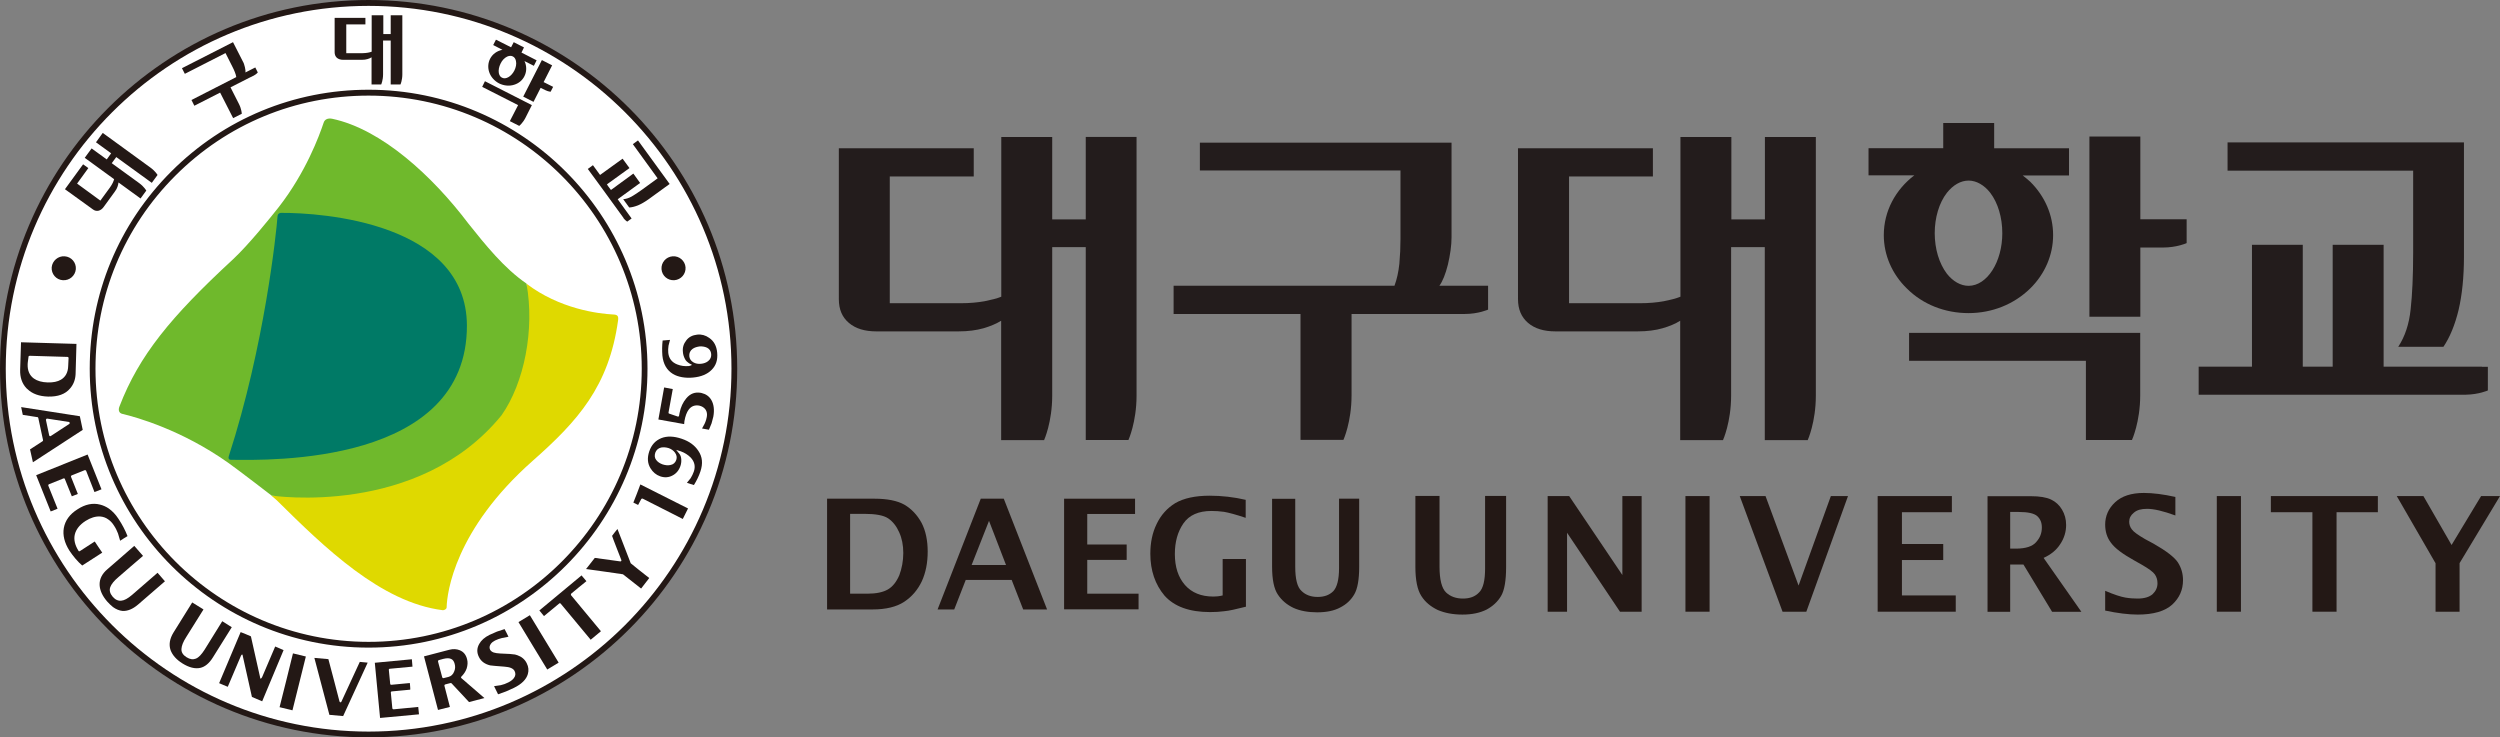
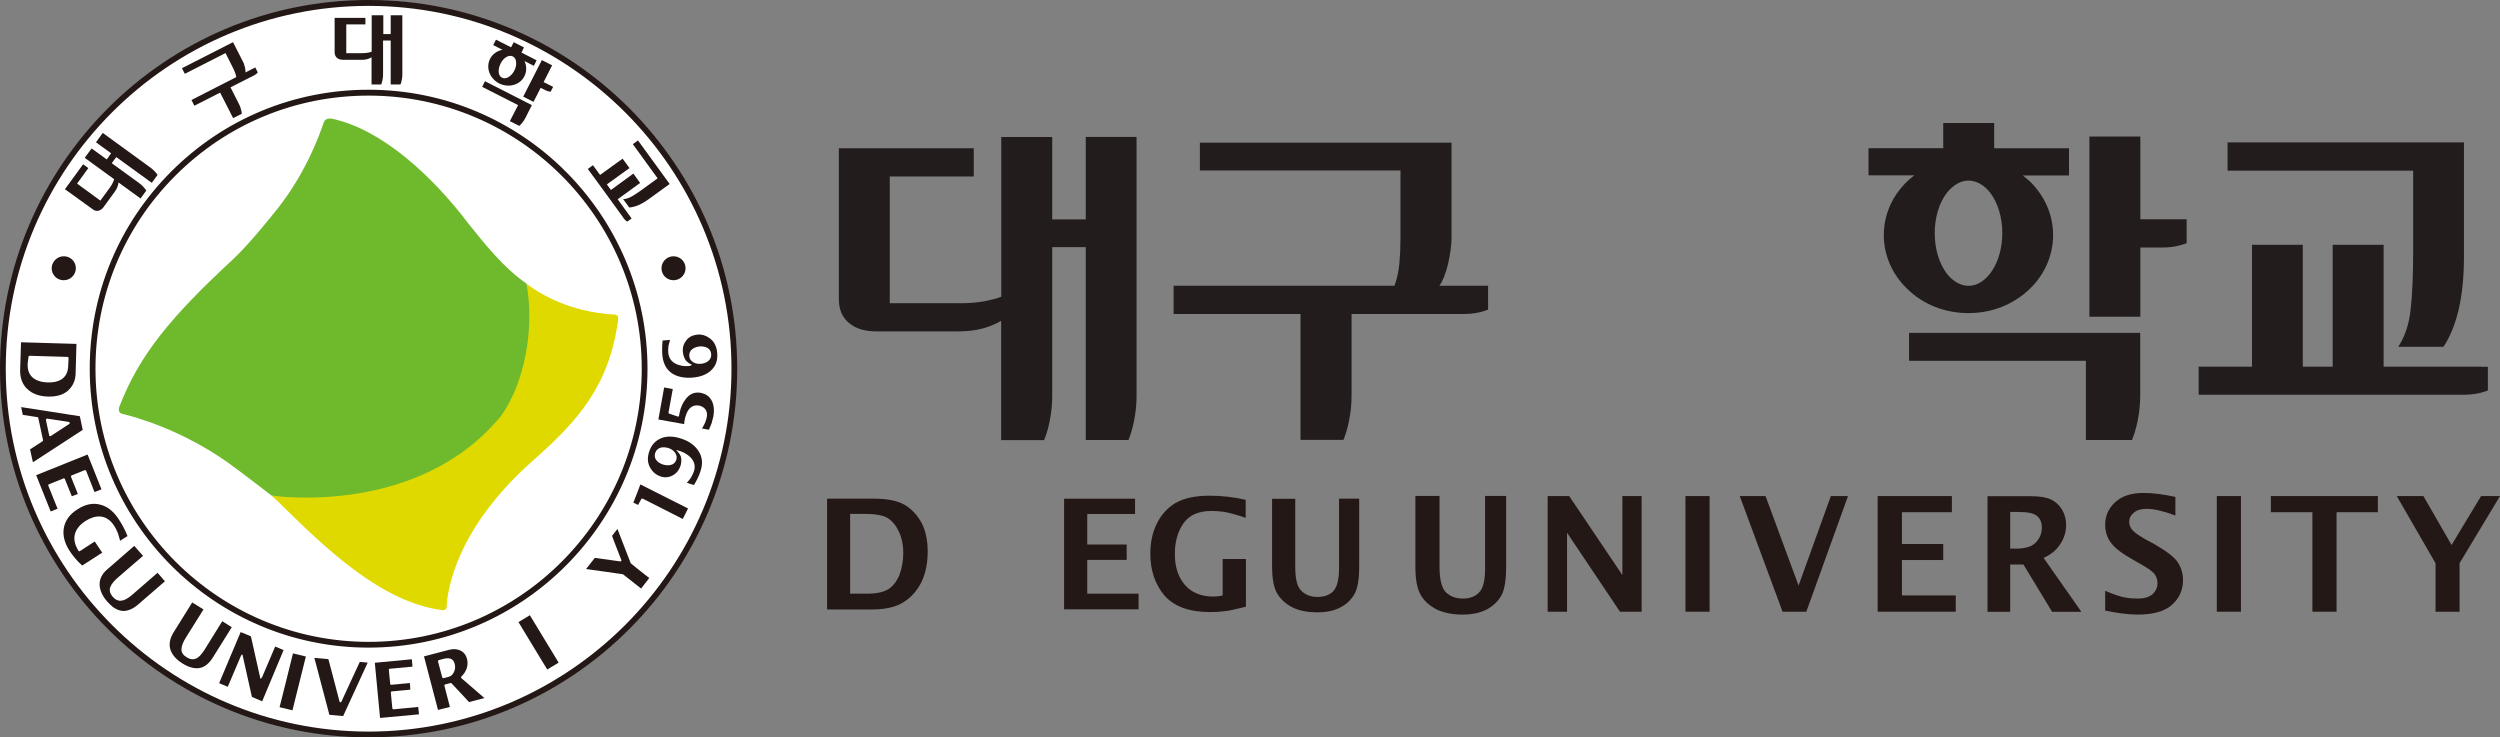
<svg xmlns="http://www.w3.org/2000/svg" version="1.1" id="레이어_1" x="0px" y="0px" viewBox="0 0 199.77 58.92" enable-background="new 0 0 199.77 58.92" xml:space="preserve">
  <rect x="0" y="0" width="199.77" height="58.92" fill="#808080" stroke="none" />
  <g>
    <g>
      <path fill="#FFFFFF" d="M29.46,0.23c-16.14,0-29.23,13.08-29.23,29.23c0,16.14,13.09,29.23,29.22,29.23    c16.15,0,29.23-13.08,29.23-29.23C58.68,13.31,45.6,0.23,29.46,0.23z" />
      <path fill="#231815" d="M29.46,0L29.46,0C13.21,0,0,13.22,0,29.46C0,45.7,13.21,58.92,29.45,58.92    c16.25,0,29.46-13.22,29.46-29.46C58.91,13.21,45.7,0,29.46,0L29.46,0z M0.46,29.46c0-15.99,13.01-28.99,28.99-28.99    c15.99,0,29,13,29,28.99c0,15.99-13.01,28.99-29,29C13.47,58.45,0.46,45.45,0.46,29.46z" />
      <path fill="#231815" d="M13.69,13.7c-4.21,4.21-6.52,9.8-6.52,15.76c0,12.29,10,22.29,22.28,22.29c12.29,0,22.29-10,22.29-22.29    c0-12.29-10-22.29-22.29-22.29C23.5,7.17,17.9,9.49,13.69,13.7z M7.63,29.46c0-5.83,2.27-11.31,6.39-15.43    c4.12-4.12,9.6-6.39,15.43-6.39c12.04,0,21.83,9.79,21.83,21.82c0,12.04-9.79,21.83-21.83,21.83    C17.42,51.28,7.63,41.49,7.63,29.46z" />
      <g>
        <g>
          <g>
            <path fill="#231815" d="M1.68,27.35c-0.01,0.07-0.07,2.2-0.07,2.2c-0.02,0.6,0.15,1.1,0.51,1.48l0.07,0.06       c0.39,0.38,0.95,0.58,1.65,0.6c0.78,0.02,1.38-0.19,1.76-0.65l0,0c0.28-0.32,0.42-0.71,0.44-1.14c0,0,0.07-2.36,0.07-2.42       C6.04,27.48,1.74,27.35,1.68,27.35z M5.45,29.23c-0.01,0.52-0.21,0.89-0.58,1.11c-0.27,0.16-0.62,0.23-1.05,0.22       c-0.46-0.01-0.84-0.12-1.11-0.31C2.36,30,2.19,29.61,2.21,29.1c0,0,0.02-0.29,0.03-0.29l0.04-0.31c0-0.04,0.05-0.07,0.09-0.07       l3.03,0.09c0.04,0,0.08,0.04,0.08,0.09L5.45,29.23z" />
            <path fill="#231815" d="M6.38,33.26c-0.05-0.01-4.6-0.72-4.69-0.73c0.01,0.08,0.13,0.58,0.13,0.62       c0.04,0.01,1.21,0.19,1.21,0.19l0.03,0.06l0.38,1.77c0.01,0.03-0.01,0.07-0.04,0.09c0,0-0.96,0.63-1,0.65       c0.01,0.04,0.21,0.96,0.23,1.03c0.08-0.05,3.94-2.56,3.98-2.59C6.6,34.3,6.39,33.3,6.38,33.26z M5.57,33.79L5.57,33.79       c0.01,0.04-0.01,0.07-0.04,0.09l-1.47,0.96c-0.02,0.02-0.06,0.02-0.08,0.01c-0.02-0.01-0.04-0.03-0.05-0.06l-0.26-1.23       c0-0.03,0.01-0.06,0.03-0.08c0.01-0.02,0.04-0.03,0.07-0.03l1.74,0.27C5.54,33.73,5.57,33.75,5.57,33.79z" />
            <path fill="#231815" d="M3.86,38.81L3.86,38.81L3.86,38.81L3.86,38.81v-0.06L3.9,38.7l1.17-0.47c0.04-0.01,0.07-0.01,0.09,0.01       l0.02,0.03c0,0,0.53,1.33,0.56,1.39c0.04-0.02,0.44-0.18,0.48-0.19c-0.06-0.16-0.55-1.38-0.55-1.38l0.01-0.06l0.04-0.04       l1.05-0.42c0.03-0.01,0.06-0.01,0.08,0.02l0.03,0.02c0,0,0.65,1.65,0.67,1.71c0.06-0.02,0.5-0.2,0.56-0.22       C8.08,39.03,7.02,36.38,7,36.32c-0.05,0.02-4.05,1.62-4.11,1.65c0.02,0.06,0.58,1.45,0.58,1.45s0.56,1.39,0.58,1.45       c0.05-0.02,0.5-0.2,0.55-0.22C4.57,40.59,3.86,38.81,3.86,38.81z" />
            <path fill="#231815" d="M7.57,43.27c-0.05,0.04-1.19,0.77-1.19,0.77c-0.03,0.02-0.07,0.02-0.09,0l-0.02-0.02l0-0.01       c-0.29-0.46-0.39-0.91-0.29-1.31c0.1-0.41,0.39-0.77,0.85-1.07c0.41-0.26,0.8-0.38,1.17-0.36c0.24,0.02,0.45,0.09,0.64,0.23       c0.18,0.12,0.34,0.29,0.47,0.5c0.13,0.19,0.23,0.4,0.32,0.63c0,0,0.15,0.51,0.17,0.58c0.06-0.04,0.54-0.35,0.59-0.37       c-0.17-0.44-0.41-0.91-0.73-1.39c-0.22-0.34-0.48-0.61-0.76-0.81c-0.22-0.15-0.46-0.26-0.71-0.32       c-0.58-0.15-1.19-0.02-1.8,0.38c-0.62,0.39-0.98,0.89-1.09,1.49c-0.1,0.57,0.05,1.18,0.44,1.8c0.32,0.48,0.66,0.88,1.03,1.2       c0.04-0.02,1.54-1,1.6-1.03C8.12,44.11,7.61,43.32,7.57,43.27z" />
            <path fill="#231815" d="M11.03,48.31c0,0,2.1-1.82,2.15-1.86c-0.04-0.04-0.55-0.63-0.59-0.68c-0.13,0.12-2.04,1.77-2.04,1.77       c-0.34,0.29-0.62,0.44-0.86,0.46c-0.18,0.02-0.34-0.03-0.5-0.14l-0.18-0.17c-0.22-0.26-0.29-0.51-0.2-0.77       c0.08-0.23,0.3-0.51,0.66-0.81c0,0,1.9-1.65,1.96-1.69c-0.04-0.05-0.66-0.76-0.7-0.8c-0.24,0.21-2.14,1.86-2.14,1.86       c-0.44,0.37-0.65,0.8-0.63,1.27c0.02,0.42,0.22,0.87,0.6,1.31c0.16,0.18,0.32,0.33,0.47,0.45c0.25,0.18,0.5,0.28,0.76,0.31       C10.18,48.84,10.6,48.68,11.03,48.31z" />
          </g>
          <g>
            <path fill="#231815" d="M17.02,52.52c0,0,1.47-2.35,1.5-2.4c-0.05-0.03-0.71-0.44-0.76-0.48c-0.1,0.15-1.42,2.29-1.42,2.29       c-0.24,0.37-0.46,0.61-0.69,0.7c-0.22,0.09-0.47,0.06-0.74-0.11c-0.28-0.17-0.43-0.4-0.41-0.66c0.01-0.25,0.13-0.57,0.39-0.97       c0,0,1.34-2.13,1.37-2.19c-0.05-0.03-0.85-0.52-0.9-0.56c-0.17,0.27-1.49,2.39-1.5,2.41c-0.3,0.49-0.38,0.96-0.23,1.4       c0.15,0.4,0.46,0.76,0.96,1.07l0,0c0.52,0.32,0.99,0.44,1.41,0.35C16.37,53.29,16.72,53.01,17.02,52.52z" />
            <path fill="#231815" d="M21.99,51.66c-0.07,0.17-1.05,2.46-1.05,2.46c-0.02,0.03-0.08,0.12-0.12,0.11       c-0.03-0.01-0.04-0.12-0.04-0.12s-0.72-3.22-0.73-3.26c-0.02-0.02-0.78-0.33-0.82-0.34c-0.03,0.06-0.86,2.04-0.86,2.04       s-0.84,1.98-0.86,2.04c0.05,0.03,0.64,0.27,0.69,0.29c0.06-0.16,1.05-2.47,1.05-2.47c0.01-0.03,0.06-0.11,0.1-0.11       c0.04,0,0.05,0.12,0.05,0.12s0.72,3.24,0.73,3.27c0.03,0.01,0.76,0.32,0.82,0.35c0.02-0.06,1.69-4.03,1.71-4.09       C22.62,51.93,22.03,51.68,21.99,51.66z" />
            <path fill="#231815" d="M23.41,52.21c-0.01,0.06-0.53,2.15-0.53,2.15s-0.52,2.09-0.54,2.15c0.06,0.01,0.97,0.24,1.03,0.25       c0.01-0.06,1.05-4.24,1.07-4.3C24.38,52.45,23.47,52.22,23.41,52.21z" />
            <path fill="#231815" d="M28.75,52.89c-0.11,0.22-1.47,3.18-1.47,3.18c-0.01,0.03-0.04,0.05-0.08,0.05l-0.02,0l-0.05-0.06       c0,0-0.87-3.35-0.89-3.39c-0.04,0-1.02-0.09-1.12-0.1c0.02,0.09,1.19,4.51,1.2,4.55c0.04,0.01,1.06,0.1,1.1,0.1       c0.02-0.04,1.92-4.19,1.96-4.27C29.31,52.95,28.79,52.9,28.75,52.89z" />
            <path fill="#231815" d="M32.75,54.58c-0.17,0.02-1.48,0.14-1.48,0.14s-0.03,0-0.06-0.01v0l-0.03-0.06l-0.11-1.12       c-0.01-0.05,0.03-0.09,0.07-0.09c0,0,1.76-0.17,1.82-0.17c0-0.06-0.05-0.54-0.05-0.59c-0.06,0.01-2.9,0.28-2.96,0.28       c0.01,0.07,0.21,2.21,0.21,2.21s0.21,2.14,0.21,2.2c0.06,0,3.05-0.29,3.11-0.29c0-0.06-0.05-0.54-0.06-0.59       c-0.17,0.02-1.97,0.19-1.97,0.19s-0.04-0.01-0.06-0.02c-0.01,0-0.01,0-0.01,0l-0.03-0.06l-0.12-1.25       c-0.01-0.05,0.02-0.09,0.07-0.1c0,0,1.42-0.14,1.48-0.14C32.8,55.05,32.75,54.63,32.75,54.58z" />
            <path fill="#231815" d="M37.29,53.42c0.08-0.26,0.1-0.51,0.03-0.76c-0.09-0.34-0.27-0.57-0.58-0.7l0,0       c-0.24-0.1-0.52-0.12-0.83-0.04c0,0-1.98,0.52-2.03,0.53c0.02,0.06,1.1,4.22,1.12,4.28c0.07-0.01,0.89-0.23,0.95-0.24       c-0.04-0.17-0.44-1.7-0.44-1.7l0.01-0.06l0.06-0.04l0.42-0.11l0.06,0.01l0.02,0.01c0,0,1.37,1.47,1.4,1.5       c0.04-0.01,1.12-0.29,1.23-0.32c-0.09-0.08-1.84-1.59-1.84-1.59c-0.02-0.01-0.03-0.03-0.03-0.06c0.01-0.02,0.01-0.05,0.03-0.07       C37.05,53.89,37.2,53.67,37.29,53.42z M35.84,54.09l-0.4,0.1l-0.06-0.01l-0.04-0.05L35,52.86l0.01-0.07l0.05-0.04l0.36-0.1       c0.28-0.07,0.49-0.07,0.64,0.01c0.13,0.06,0.22,0.19,0.27,0.38c0.06,0.21,0.05,0.41-0.03,0.6       C36.21,53.89,36.05,54.03,35.84,54.09z" />
-             <path fill="#231815" d="M41.15,52.3c-0.15-0.03-0.55-0.06-1.17-0.08c-0.23-0.01-0.4-0.04-0.53-0.08       c-0.14-0.05-0.24-0.13-0.29-0.23c-0.07-0.15-0.05-0.3,0.06-0.46c0.08-0.11,0.2-0.2,0.34-0.27c0.16-0.08,0.36-0.15,0.56-0.2       c0,0,0.44-0.08,0.51-0.1c-0.03-0.07-0.28-0.57-0.31-0.61c-0.07,0.02-0.61,0.2-0.61,0.2l-0.59,0.26       c-0.39,0.19-0.67,0.44-0.83,0.73c-0.19,0.34-0.2,0.68-0.02,1.04c0.17,0.35,0.48,0.57,0.9,0.67c0.11,0.02,0.49,0.05,1.13,0.1       c0.45,0.03,0.71,0.14,0.82,0.35c0.1,0.2,0.08,0.39-0.06,0.57c-0.1,0.13-0.24,0.24-0.44,0.34c-0.19,0.1-0.39,0.17-0.6,0.22       c0,0-0.47,0.07-0.54,0.08c0.03,0.07,0.3,0.61,0.32,0.65c0.13-0.05,0.64-0.23,0.64-0.23l0.62-0.28c0.62-0.3,1-0.68,1.12-1.11       c0.08-0.28,0.06-0.57-0.09-0.86c-0.15-0.31-0.4-0.52-0.74-0.64C41.28,52.34,41.22,52.32,41.15,52.3z" />
            <path fill="#231815" d="M41.43,49.71c0.03,0.05,2.26,3.74,2.3,3.79c0.05-0.03,0.86-0.52,0.91-0.55       c-0.03-0.05-2.26-3.73-2.3-3.79C42.29,49.19,41.49,49.68,41.43,49.71z" />
-             <path fill="#231815" d="M43.28,49c0,0,0.15,0.19,0.19,0.23c0.13-0.11,1.22-1.01,1.22-1.01c0.02-0.02,0.05-0.03,0.08-0.01       l0.03,0.02c0,0,2.36,2.84,2.4,2.89c0.05-0.04,0.77-0.64,0.82-0.68c-0.04-0.05-2.39-2.88-2.39-2.88l-0.01-0.06l0.02-0.06       c0,0,1.17-0.97,1.22-1c-0.04-0.04-0.35-0.42-0.39-0.46c-0.05,0.04-3.33,2.76-3.37,2.8C43.12,48.81,43.28,49,43.28,49z" />
            <path fill="#231815" d="M49.65,44.75c0.01,0.02,0.01,0.06-0.01,0.08c-0.02,0.02-0.05,0.04-0.08,0.03c0,0-1.99-0.27-2.03-0.28       c-0.02,0.03-0.64,0.81-0.7,0.89c0.57,0.08,2.87,0.4,2.95,0.42h0c0,0,1.41,1.1,1.45,1.14c0.04-0.05,0.62-0.79,0.65-0.84       c-0.46-0.36-1.46-1.15-1.48-1.18c0,0-1.02-2.64-1.06-2.74c-0.06,0.07-0.42,0.52-0.43,0.55C48.91,42.87,49.65,44.75,49.65,44.75       z" />
          </g>
          <g>
            <path fill="#231815" d="M50.97,40.34c0,0,0.01,0.01,0.02,0.01c0.04-0.07,0.25-0.47,0.25-0.47l0.05-0.04c0,0,0.04,0,0.05,0h0.01       c0,0,3.15,1.6,3.21,1.63c0.03-0.05,0.4-0.8,0.42-0.84c-0.05-0.02-3.75-1.89-3.81-1.92c-0.02,0.06-0.53,1.41-0.56,1.45       C50.66,40.18,50.97,40.34,50.97,40.34z" />
            <path fill="#231815" d="M51.88,36.07c-0.17,0.51-0.14,0.96,0.1,1.35c0.19,0.31,0.45,0.53,0.77,0.64       c0.34,0.12,0.68,0.1,0.98-0.06c0.3-0.15,0.52-0.41,0.64-0.76c0.06-0.18,0.08-0.34,0.07-0.53c-0.01-0.19-0.06-0.34-0.17-0.47       l-0.24-0.29l0.36,0.11c0.31,0.11,0.58,0.28,0.8,0.5c0.31,0.33,0.4,0.71,0.25,1.13c-0.06,0.18-0.15,0.35-0.25,0.52       c0,0-0.25,0.31-0.3,0.37c0.08,0.02,0.52,0.18,0.56,0.18c0.22-0.36,0.4-0.72,0.52-1.09c0.21-0.63,0.16-1.17-0.17-1.65       c-0.29-0.44-0.73-0.76-1.33-0.96c-0.62-0.21-1.17-0.23-1.62-0.05C52.38,35.2,52.06,35.54,51.88,36.07z M53.44,35.81       c0.2,0.07,0.37,0.19,0.49,0.35c0.14,0.19,0.18,0.38,0.11,0.59c-0.08,0.23-0.24,0.37-0.48,0.41c-0.18,0.04-0.39,0.02-0.61-0.05       c-0.22-0.08-0.39-0.19-0.51-0.35c-0.13-0.16-0.15-0.35-0.08-0.58c0.08-0.22,0.23-0.36,0.47-0.42       C53.02,35.73,53.23,35.74,53.44,35.81z" />
            <path fill="#231815" d="M54.84,31.83c-0.26,0.31-0.45,0.7-0.54,1.18l-0.04,0.22l-0.03,0.05l-0.06,0.01l-0.7-0.24       c-0.04-0.01-0.06-0.05-0.05-0.09c0,0,0.33-1.81,0.34-1.87c-0.05-0.01-0.65-0.12-0.69-0.13c-0.01,0.06-0.21,1.17-0.21,1.17       s-0.24,1.32-0.25,1.39c0.06,0.01,2,0.36,2.06,0.37c0,0,0.02-0.23,0.02-0.23c0.07-0.41,0.19-0.72,0.33-0.91       c0.21-0.29,0.49-0.4,0.85-0.34c0.22,0.05,0.39,0.15,0.51,0.32c0.11,0.17,0.14,0.36,0.1,0.58c-0.01,0.09-0.07,0.33-0.18,0.56       c0,0-0.17,0.31-0.2,0.37c0.06,0.01,0.51,0.09,0.55,0.1c0.02-0.06,0.21-0.51,0.21-0.51l0.14-0.53c0.1-0.54,0.04-1-0.16-1.34       c-0.17-0.29-0.43-0.47-0.76-0.55c-0.02-0.01-0.05-0.01-0.08-0.02C55.54,31.31,55.16,31.45,54.84,31.83z" />
            <path fill="#231815" d="M54.84,27.2L54.84,27.2c-0.22,0.28-0.31,0.58-0.27,0.93c0.01,0.19,0.07,0.37,0.16,0.55       c0.08,0.17,0.22,0.27,0.33,0.35c0.12,0.07,0.23,0.12,0.23,0.12l-0.03,0.03c-0.06,0.04-0.21,0.07-0.21,0.07       c-0.33,0.03-0.64-0.01-0.94-0.13c-0.43-0.17-0.66-0.48-0.71-0.92c-0.02-0.19-0.01-0.38,0.02-0.58c0,0,0.1-0.39,0.12-0.46       c-0.08,0-0.54,0.05-0.59,0.05c-0.05,0.42-0.05,0.82-0.02,1.21c0.07,0.67,0.35,1.16,0.84,1.46c0.41,0.25,1,0.35,1.61,0.29       c0.65-0.06,1.15-0.27,1.49-0.62c0.35-0.35,0.49-0.79,0.44-1.36c-0.05-0.55-0.26-0.93-0.64-1.19c-0.29-0.21-0.62-0.3-0.96-0.26       C55.34,26.78,55.04,26.93,54.84,27.2z M56.51,27.79L56.51,27.79c0.19,0.1,0.3,0.27,0.32,0.5c0.02,0.23-0.06,0.42-0.25,0.57       c-0.15,0.12-0.35,0.19-0.57,0.21c-0.22,0.02-0.42-0.01-0.61-0.12c-0.19-0.11-0.3-0.28-0.32-0.49       c-0.02-0.24,0.07-0.44,0.26-0.58c0.15-0.11,0.35-0.17,0.58-0.2C56.15,27.67,56.35,27.71,56.51,27.79z" />
          </g>
        </g>
        <g>
          <g>
            <g>
              <g>
                <g>
                  <path fill="#231815" d="M4.13,21.36c-0.04,0.53,0.36,1,0.89,1.03c0.53,0.04,0.99-0.35,1.04-0.88          c0.04-0.53-0.35-0.99-0.89-1.03C4.64,20.44,4.18,20.84,4.13,21.36z" />
                </g>
              </g>
            </g>
          </g>
          <g>
            <g>
              <g>
                <g>
                  <path fill="#231815" d="M54.78,21.36c0.04,0.53-0.36,0.99-0.89,1.03c-0.53,0.04-0.99-0.35-1.03-0.88          c-0.04-0.53,0.36-0.99,0.89-1.03C54.28,20.44,54.74,20.84,54.78,21.36z" />
                </g>
              </g>
            </g>
          </g>
        </g>
        <g>
          <g>
            <g>
              <path fill="#231815" d="M8.88,12.25l-0.35,0.49l-1.21-0.88l-0.55,0.75l2.35,1.71C9.1,14.4,9.06,14.5,9.01,14.61        c-0.06,0.12-0.13,0.24-0.23,0.38l-0.76,1.04l-1.86-1.36l0.9-1.24l-0.42-0.3l-1.45,1.99l2.23,1.61        c0.14,0.11,0.3,0.14,0.45,0.11c0.16-0.04,0.3-0.14,0.42-0.31l0.88-1.21c0.11-0.14,0.18-0.28,0.22-0.4        c0.04-0.12,0.07-0.24,0.08-0.34l1.76,1.28l0.46-0.63c0,0-0.17-0.31-0.57-0.6l-2.19-1.59l0.36-0.49l2.84,2.06l0.46-0.63        c0,0-0.18-0.31-0.57-0.59l-3.81-2.77l-0.54,0.75L8.88,12.25z" />
            </g>
          </g>
          <g>
            <g>
              <path fill="#231815" d="M19.61,5.79c0.02-0.1,0-0.24-0.04-0.42c-0.04-0.17-0.09-0.34-0.17-0.47l-0.78-1.53l-4.08,2.08        l0.23,0.45l3.25-1.66l0.56,1.11c0.07,0.14,0.14,0.28,0.19,0.42c0.06,0.14,0.09,0.27,0.11,0.39L15.3,7.99l0.23,0.46l2.06-1.05        l1.04,2.04l0.69-0.35c0,0-0.01-0.36-0.23-0.79l-0.67-1.32l1.47-0.75l0.37-0.18c0.23-0.12,0.34-0.26,0.34-0.26L20.4,5.39        L19.61,5.79z" />
            </g>
          </g>
          <g>
            <g>
              <path fill="#231815" d="M31.24,2.72h-0.61v-1.5H29.7v2.91c-0.08,0.03-0.18,0.06-0.3,0.08c-0.13,0.02-0.27,0.04-0.44,0.04        h-1.29v-2.3l1.53,0V1.43h-2.46v2.75c0,0.18,0.06,0.33,0.18,0.44c0.12,0.1,0.29,0.16,0.5,0.16l1.49,0        c0.18,0,0.33-0.02,0.46-0.06c0.13-0.04,0.23-0.08,0.32-0.14v2.17h0.77c0,0,0.15-0.33,0.15-0.81v-2.7h0.61v3.51h0.78        c0,0,0.15-0.33,0.15-0.81V1.22h-0.93V2.72z" />
            </g>
          </g>
          <g>
            <g>
              <path fill="#231815" d="M41.09,6.77c0.36-0.11,0.65-0.35,0.81-0.67c0.17-0.33,0.19-0.7,0.08-1.05        c-0.02-0.06-0.04-0.11-0.07-0.17l0.75,0.38l0.22-0.44L41.67,4.2l0.2-0.41l-0.82-0.42l-0.21,0.41l-1.21-0.61L39.41,3.6        l0.74,0.38c-0.42,0.08-0.79,0.33-0.99,0.72c-0.16,0.32-0.19,0.7-0.07,1.06c0.13,0.39,0.42,0.71,0.8,0.91        C40.27,6.85,40.69,6.9,41.09,6.77z M39.86,5.84c-0.04-0.23,0.01-0.5,0.14-0.76c0.12-0.26,0.32-0.46,0.53-0.56        c0.16-0.07,0.32-0.08,0.45-0.01c0.13,0.06,0.22,0.2,0.25,0.37c0.05,0.23,0,0.5-0.13,0.76c-0.24,0.47-0.68,0.73-0.98,0.57        C39.98,6.15,39.9,6.02,39.86,5.84z M43.44,6.56l0.68-1.34L43.3,4.8l-1.49,2.92l0.82,0.42l0.57-1.12l0.37,0.18        C43.81,7.32,44,7.33,44,7.33l0.2-0.39L43.44,6.56z M38.53,6.94L41.4,8.4l-0.66,1.28l0.75,0.38c0,0,0.28-0.22,0.5-0.65        L42.5,8.4l-3.75-1.91L38.53,6.94z" />
            </g>
          </g>
          <g>
            <g>
              <g>
                <path fill="#231815" d="M51.34,15.13c-0.33,0.24-0.62,0.43-0.86,0.57c-0.23,0.13-0.46,0.2-0.68,0.22l0.48,0.66         c0.21-0.01,0.44-0.07,0.7-0.17c0.26-0.11,0.54-0.27,0.85-0.49l1.68-1.22l-2.53-3.48l-0.41,0.3l1.98,2.73L51.34,15.13z" />
                <path fill="#231815" d="M50.4,17.36l-0.45-0.62l-0.47-0.65l-0.12-0.17l1.79-1.3l-0.54-0.75l-1.79,1.31l-0.24-0.32l-0.08-0.13         l1.8-1.3l-0.55-0.75l-1.8,1.3l-0.57-0.78l-0.41,0.3l1.21,1.65l0,0l1.4,1.93l0.24,0.33c0,0.01,0,0.02,0,0.02         c0.15,0.19,0.3,0.28,0.3,0.28l0.35-0.25L50.4,17.36z" />
              </g>
            </g>
          </g>
        </g>
      </g>
      <g>
        <path fill="#DFD900" d="M35.38,48.76c0.11,0.01,0.31-0.08,0.31-0.23c0.03-1.18,0.65-6.2,6.88-11.71     c3.59-3.17,6.09-5.94,6.82-11.22c0.04-0.32-0.02-0.46-0.39-0.47c-1.21-0.06-4.29-0.45-6.93-2.46c0.06,2.99-1.26,6.59-3,9.2     c-6.06,8.13-17.38,7.72-17.38,7.72l0.02,0.04c0.13,0.12,0.28,0.22,0.4,0.34C25.93,43.75,30.44,48.14,35.38,48.76z" />
        <path fill="#6FB92C" d="M42.07,22.66c-1.78-1.22-3.28-3.09-4.63-4.78c-2.89-3.83-6.96-7.56-10.9-8.39     c-0.34-0.07-0.6,0.05-0.68,0.32c-0.35,1.05-1.42,3.95-3.57,6.72c-0.65,0.82-2.38,2.99-3.69,4.21c-4.95,4.57-7.49,7.67-9.05,11.73     c-0.12,0.28-0.05,0.54,0.22,0.6c1.18,0.28,4.77,1.3,8.45,3.9c0.85,0.6,3.48,2.63,3.48,2.63s11.71,1.78,18.38-6.42     C41.89,30.6,42.74,26.34,42.07,22.66z" />
-         <path fill="#007A66" d="M22.44,17.01c-0.12,0.01-0.24,0.08-0.26,0.24c-0.1,1.36-1.04,10.38-3.9,19.21     c-0.05,0.15-0.01,0.28,0.18,0.28c3.08,0.04,18.88,0.42,18.85-10.74C37.27,17.8,25.77,16.99,22.44,17.01z" />
      </g>
    </g>
    <g id="XMLID_2_">
      <g>
        <path fill="#231C1C" d="M86.76,17.52v-6.58h4.06v20.67c0,2.12-0.65,3.55-0.65,3.55h-3.41V19.75h-2.68v11.87     c0,2.12-0.65,3.55-0.65,3.55H80v-9.54c-0.39,0.24-0.86,0.44-1.41,0.6c-0.57,0.16-1.22,0.25-2,0.25h-6.57     c-0.92,0-1.65-0.22-2.19-0.68c-0.54-0.46-0.8-1.08-0.8-1.89V11.85h10.78v2.25H71.1v10.13h5.66c0.73,0,1.36-0.06,1.92-0.16     c0.54-0.11,0.99-0.22,1.33-0.36V10.95h4.07v6.58H86.76z" />
      </g>
    </g>
    <g id="XMLID_3_">
      <g>
        <path fill="#231C1C" d="M196.89,11.38v9.13c0,1.65-0.15,3.06-0.43,4.26c-0.29,1.2-0.7,2.19-1.21,2.94h-3.61     c0.53-0.81,0.87-1.81,0.99-3c0.13-1.18,0.2-2.67,0.2-4.48v-6.59h-14.83v-2.26H196.89z" />
        <path fill="#231C1C" d="M198.33,29.31h0.47v1.89c0,0-0.71,0.32-1.75,0.34c-0.04,0-0.07,0-0.11,0h-1.79h-10.47h-8.99v-2.24h4.26     v-9.74h4.06v9.74h0.67h1.72v-9.74h4.07v9.74h0.93h3.55H198.33z" />
        <path fill="#231C1C" d="M174.72,19.43c0,0-0.77,0.35-1.88,0.35h-1.81v5.53h-4.07v-14.4h4.07v6.61h3.7V19.43z" />
        <path fill="#231C1C" d="M152.55,26.6h18.47v4.99c0,2.13-0.66,3.57-0.66,3.57h-3.68v-6.33h-14.13V26.6z" />
        <path fill="#231C1C" d="M160,18.63c0-1.25-0.35-2.42-0.96-3.22c-0.48-0.62-1.11-0.98-1.73-0.98c-0.63,0-1.24,0.35-1.74,0.98     c-0.62,0.8-0.97,1.98-0.97,3.22c0,1.25,0.35,2.42,0.97,3.24c0.49,0.62,1.11,0.97,1.74,0.97C158.78,22.83,160,20.95,160,18.63z      M162.23,14.52c1.18,1.17,1.83,2.67,1.83,4.27c0,1.59-0.66,3.11-1.83,4.26c-1.3,1.27-3.05,1.97-4.93,1.97     c-1.89,0-3.65-0.69-4.93-1.97c-1.18-1.15-1.84-2.67-1.84-4.26c0-1.92,0.94-3.64,2.44-4.78h-3.66v-2.17h5.97V9.83h4.07v2.02h5.98     v2.17h-3.7C161.84,14.18,162.04,14.35,162.23,14.52z" />
-         <path fill="#231C1C" d="M138.33,19.75v11.87c0,2.12-0.65,3.55-0.65,3.55h-3.42v-9.54c-0.38,0.24-0.85,0.44-1.41,0.6     c-0.55,0.16-1.22,0.25-2,0.25h-6.56c-0.92,0-1.65-0.22-2.19-0.68c-0.53-0.46-0.8-1.08-0.8-1.89V11.85h10.78v2.25h-6.7v10.13h5.65     c0.73,0,1.38-0.06,1.92-0.16c0.55-0.11,0.99-0.22,1.33-0.36V10.95h4.07v6.58h2.68v-6.58h4.07v20.67c0,2.12-0.65,3.55-0.65,3.55     h-3.43V19.75H138.33z" />
        <path fill="#231C1C" d="M115.02,22.83h3.89v1.91c0,0-0.77,0.35-1.88,0.35h-1.81H108v6.51c0,2.12-0.65,3.55-0.65,3.55h-3.43V25.09     H93.78v-2.26h17.65c0.19-0.51,0.32-1.09,0.39-1.75c0.06-0.66,0.09-1.34,0.09-2.01v-5.45H95.88v-2.22h20.11v7.55     c0,0.68-0.11,1.41-0.29,2.19C115.51,21.91,115.27,22.49,115.02,22.83z" />
      </g>
    </g>
    <g>
      <g>
        <g id="XMLID_1_">
          <g>
            <polygon fill="#231815" points="199.77,39.64 196.54,45 196.54,48.88 194.62,48.88 194.62,45.01 191.52,39.64 193.65,39.64        195.9,43.55 198.26,39.64      " />
            <polygon fill="#231815" points="190.01,39.64 190.01,40.93 186.71,40.93 186.71,48.88 184.78,48.88 184.78,40.93 181.46,40.93        181.46,39.64      " />
            <rect x="177.14" y="39.64" fill="#231815" width="1.93" height="9.24" />
            <path fill="#231815" d="M174.03,44.94c0.28,0.44,0.41,0.91,0.41,1.42c0,0.77-0.28,1.41-0.86,1.95c-0.58,0.53-1.51,0.8-2.75,0.8       c-0.74,0-1.62-0.11-2.61-0.32v-1.58c0.72,0.31,1.26,0.48,1.61,0.54c0.35,0.06,0.68,0.08,0.98,0.08c0.54,0,0.93-0.12,1.2-0.35       c0.26-0.25,0.39-0.53,0.39-0.87c0-0.26-0.06-0.49-0.21-0.71c-0.14-0.2-0.49-0.46-1.07-0.79l-0.62-0.35       c-0.89-0.5-1.49-0.94-1.81-1.38c-0.32-0.41-0.47-0.91-0.47-1.46c0-0.68,0.26-1.29,0.8-1.79c0.53-0.49,1.29-0.74,2.29-0.74       c0.74,0,1.58,0.11,2.52,0.32v1.48c-0.96-0.35-1.71-0.53-2.26-0.53c-0.47,0-0.81,0.09-1.06,0.31c-0.25,0.2-0.37,0.44-0.37,0.72       c0,0.22,0.07,0.43,0.21,0.61c0.13,0.19,0.49,0.45,1.06,0.78l0.67,0.36C173.1,44.02,173.75,44.52,174.03,44.94z" />
            <path fill="#231815" d="M163.3,44.58l3.02,4.31h-2.34l-2.29-3.78h-1.06v3.78h-1.81v-9.24h3.47c0.69,0,1.24,0.09,1.61,0.27       c0.36,0.17,0.66,0.44,0.87,0.8c0.22,0.37,0.33,0.77,0.33,1.23c0,0.54-0.15,1.05-0.47,1.53       C164.33,43.95,163.88,44.32,163.3,44.58z M163.16,42.15c0-0.39-0.12-0.68-0.37-0.91c-0.25-0.22-0.74-0.33-1.48-0.33h-0.68v2.93       h0.45c0.79,0,1.34-0.18,1.63-0.53C163.02,42.97,163.16,42.59,163.16,42.15z" />
            <polygon fill="#231815" points="156.28,47.58 156.28,48.88 150.04,48.88 150.04,39.64 155.97,39.64 155.97,40.93 151.98,40.93        151.98,43.47 155.28,43.47 155.28,44.75 151.98,44.75 151.98,47.58      " />
            <polygon fill="#231815" points="147.67,39.64 144.34,48.88 142.44,48.88 139.02,39.64 141.08,39.64 143.72,46.79 146.3,39.64             " />
            <rect x="134.68" y="39.64" fill="#231815" width="1.93" height="9.24" />
            <polygon fill="#231815" points="131.18,39.64 131.18,48.88 129.45,48.88 125.22,42.57 125.22,48.88 123.67,48.88 123.67,39.64        125.39,39.64 129.64,45.95 129.64,39.64      " />
            <path fill="#231815" d="M120.35,39.64v5.67c0,1.07-0.13,1.85-0.4,2.31c-0.27,0.46-0.66,0.82-1.16,1.09       c-0.52,0.26-1.15,0.4-1.93,0.4c-0.77,0-1.42-0.13-1.98-0.37c-0.54-0.26-0.99-0.62-1.3-1.11c-0.32-0.49-0.48-1.27-0.48-2.34       v-5.66h1.93v5.67c0,1.02,0.18,1.71,0.52,2.04c0.35,0.33,0.8,0.49,1.35,0.49c0.54,0,0.97-0.15,1.29-0.49       c0.33-0.32,0.48-0.97,0.48-1.9v-5.81H120.35z" />
            <path fill="#231815" d="M108.61,39.85v5.44c0,1.02-0.13,1.75-0.39,2.2c-0.26,0.45-0.63,0.8-1.12,1.05       c-0.48,0.26-1.09,0.39-1.85,0.39c-0.73,0-1.37-0.12-1.88-0.35c-0.53-0.25-0.95-0.6-1.26-1.07c-0.31-0.46-0.46-1.21-0.46-2.24       v-5.41h1.85v5.42c0,0.99,0.16,1.64,0.51,1.95c0.33,0.32,0.76,0.47,1.28,0.47c0.53,0,0.94-0.15,1.25-0.46       c0.3-0.32,0.46-0.93,0.46-1.84v-5.55H108.61z" />
            <path fill="#231815" d="M99.56,44.67v3.81c-0.79,0.2-1.36,0.33-1.73,0.36c-0.35,0.05-0.74,0.07-1.14,0.07       c-1.66,0-2.87-0.45-3.64-1.32c-0.74-0.88-1.13-2-1.13-3.34c0-0.88,0.16-1.68,0.51-2.39c0.33-0.69,0.82-1.25,1.49-1.66       c0.68-0.39,1.59-0.59,2.74-0.59c0.97,0,1.93,0.11,2.88,0.33v1.44c-0.8-0.27-1.38-0.42-1.73-0.48       c-0.35-0.05-0.68-0.07-1.01-0.07c-1.02,0-1.78,0.33-2.24,1c-0.46,0.67-0.68,1.48-0.68,2.44c0,1.04,0.27,1.86,0.81,2.48       c0.54,0.61,1.29,0.92,2.27,0.92c0.21,0,0.46-0.02,0.74-0.09v-2.91H99.56z" />
            <polygon fill="#231815" points="90.98,47.44 90.98,48.69 85.03,48.69 85.03,39.85 90.7,39.85 90.7,41.07 86.88,41.07        86.88,43.51 90.03,43.51 90.03,44.74 86.88,44.74 86.88,47.44      " />
-             <path fill="#231815" d="M80.21,39.85l3.46,8.85h-1.91l-0.92-2.36h-3.67l-0.92,2.36h-1.33l3.45-8.85H80.21z M80.39,45.15       l-1.36-3.53l-1.39,3.53H80.39z" />
            <path fill="#231815" d="M74.13,44.08c0,0.88-0.15,1.67-0.47,2.37c-0.33,0.69-0.79,1.23-1.41,1.64       c-0.61,0.4-1.45,0.61-2.52,0.61h-3.64v-8.85h3.8c1.01,0,1.81,0.16,2.38,0.48c0.56,0.33,1.02,0.81,1.37,1.45       C73.97,42.41,74.13,43.19,74.13,44.08z M72.18,44.19c0-0.63-0.11-1.18-0.33-1.66c-0.21-0.48-0.51-0.86-0.88-1.11       c-0.38-0.25-1.02-0.36-1.92-0.36h-1.12v6.38h1.38c0.72,0,1.26-0.12,1.64-0.34c0.38-0.22,0.68-0.6,0.91-1.13       C72.06,45.44,72.18,44.83,72.18,44.19z" />
          </g>
        </g>
      </g>
    </g>
  </g>
</svg>